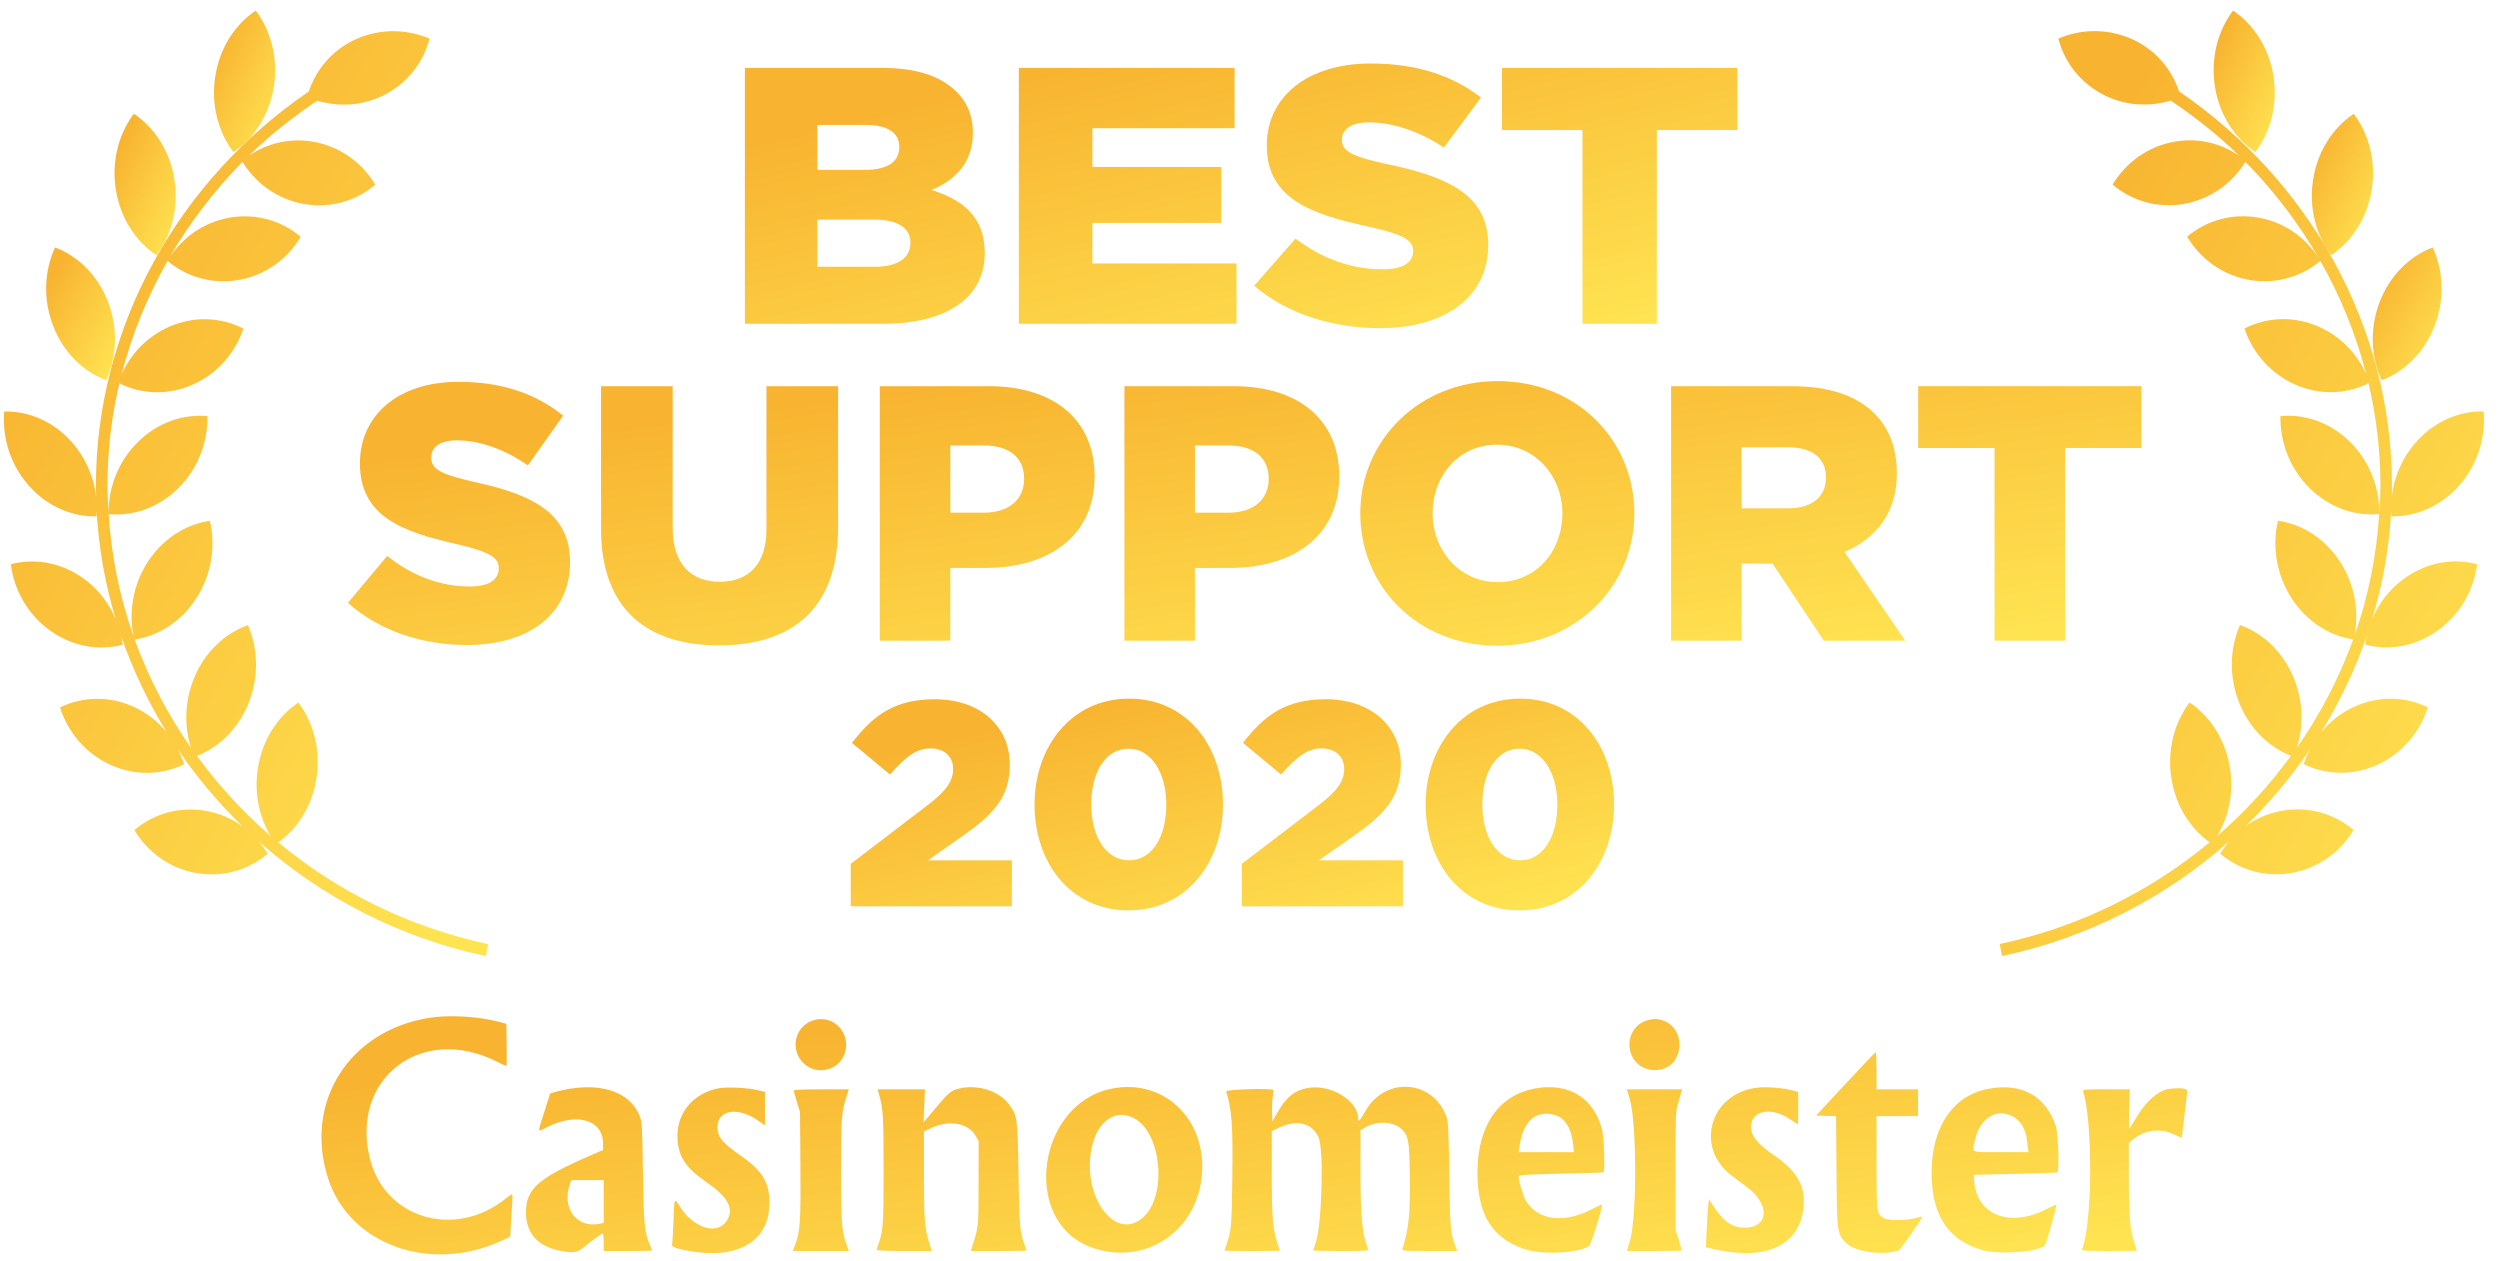
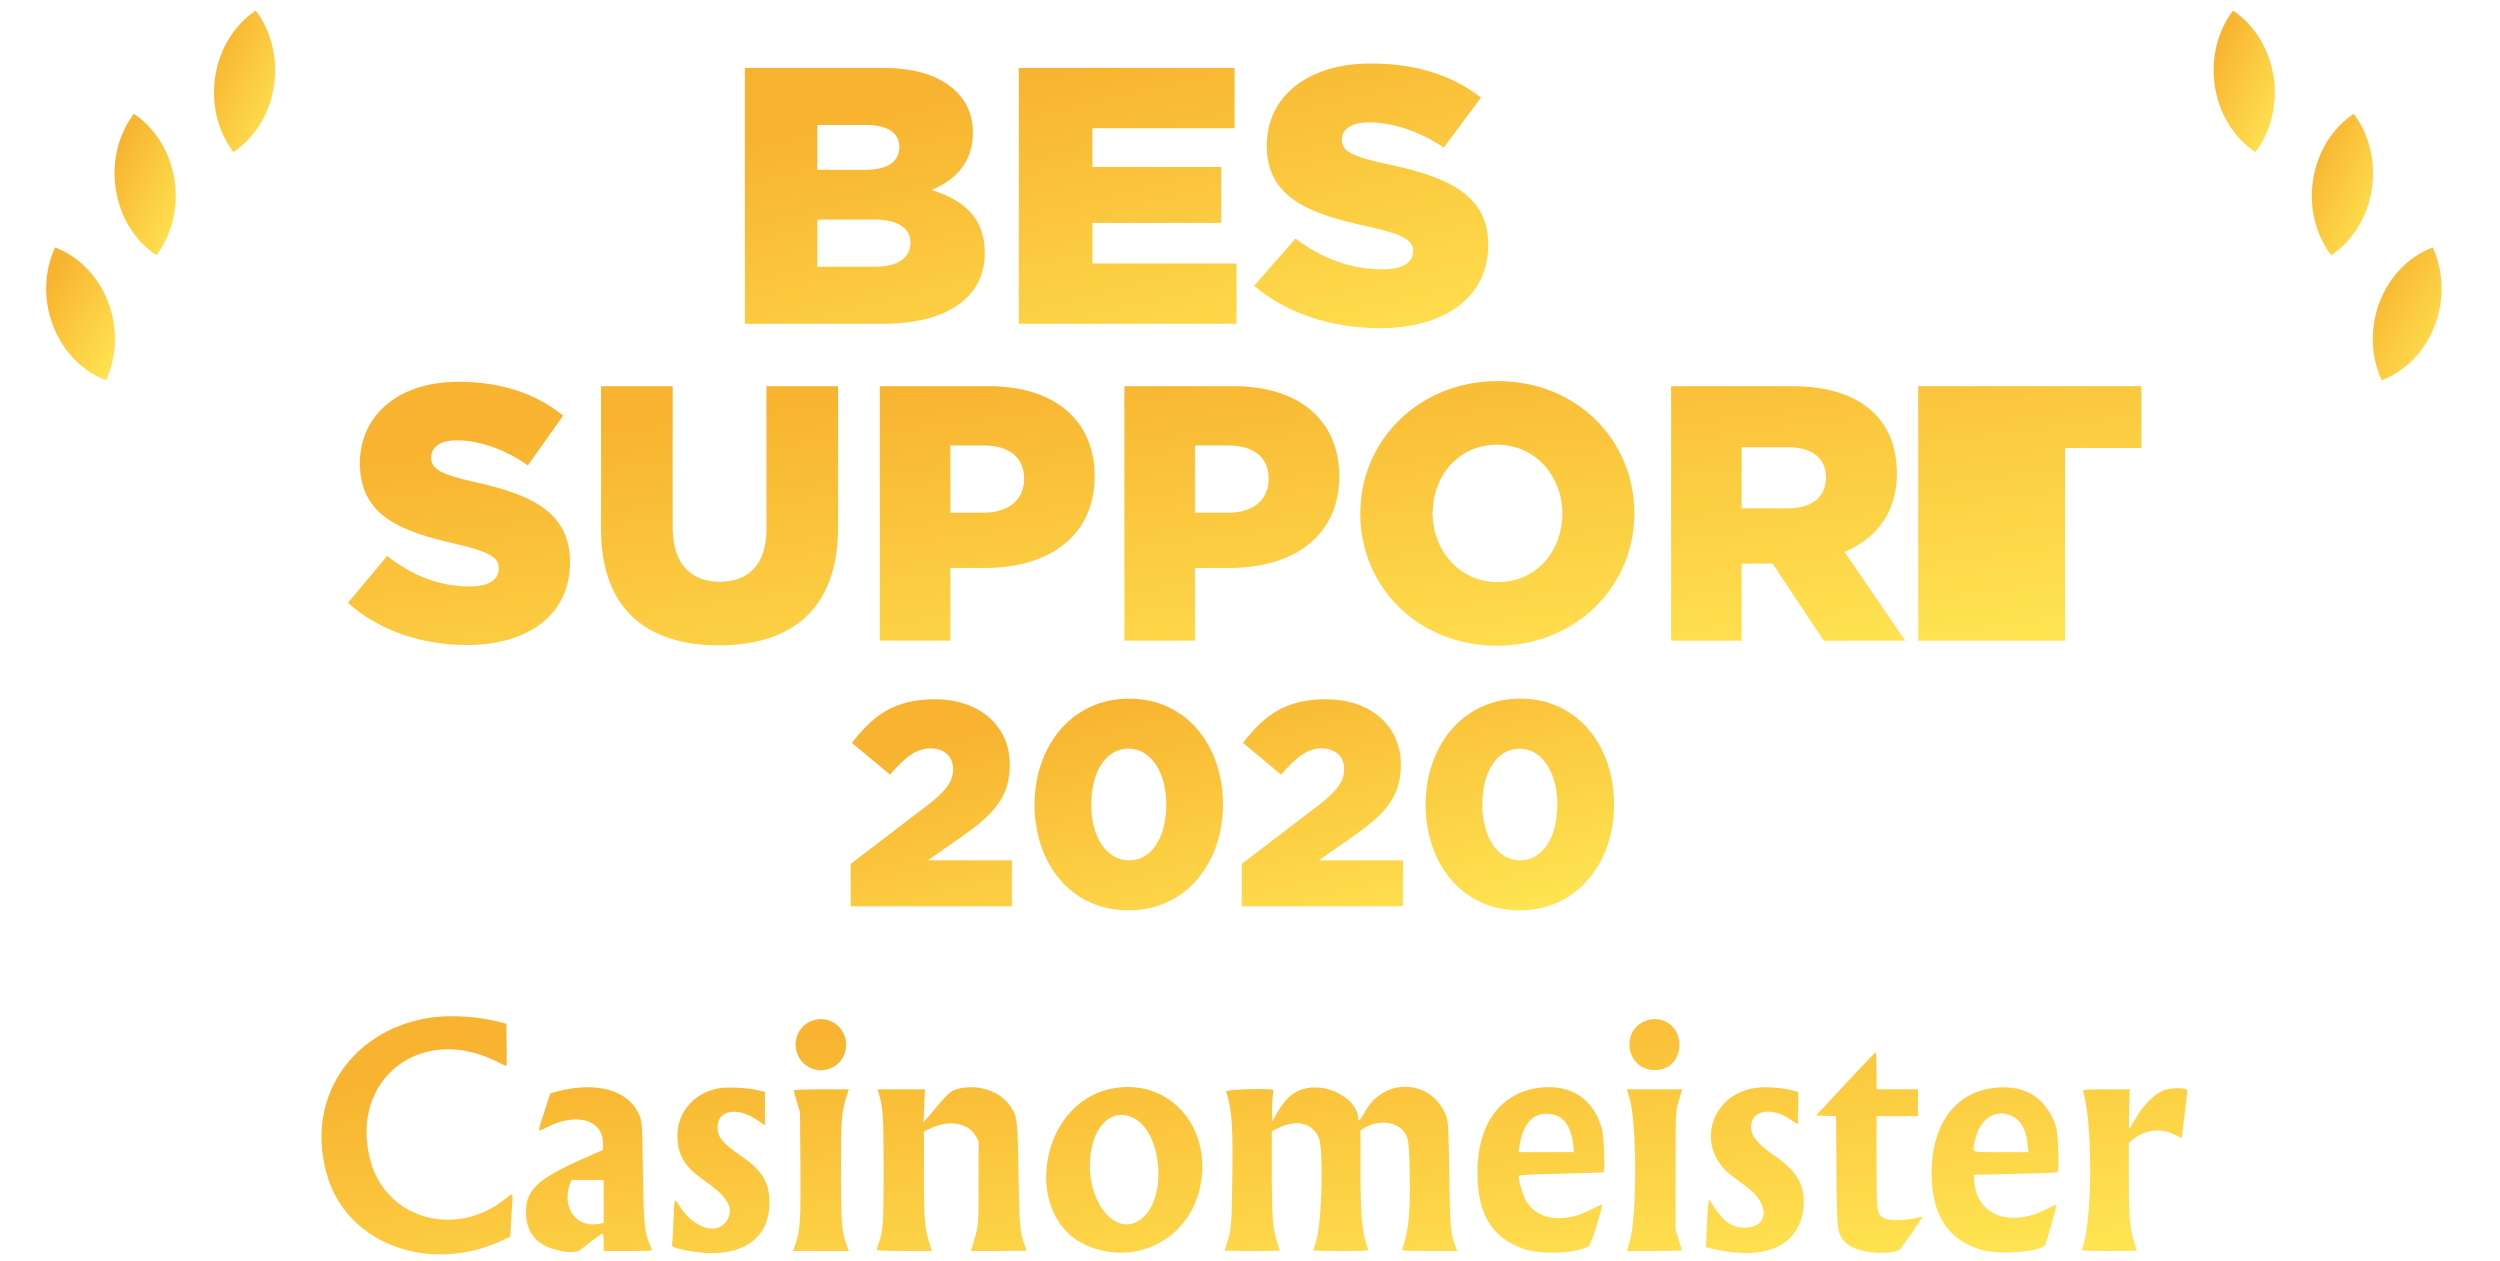
<svg xmlns="http://www.w3.org/2000/svg" width="109" height="55" viewBox="0 0 109 55" fill="none">
  <path d="M11.94 3.774C12.135 2.536 11.814 1.341 11.15 0.461C10.253 1.064 9.582 2.081 9.387 3.32C9.192 4.558 9.513 5.753 10.177 6.632C11.074 6.03 11.745 5.012 11.94 3.774Z" fill="url(#paint0_linear_1176_1124)" />
  <path d="M6.82 11.13C7.482 10.249 7.802 9.054 7.604 7.816C7.406 6.578 6.733 5.561 5.835 4.961C5.173 5.843 4.854 7.038 5.052 8.276C5.249 9.513 5.922 10.53 6.82 11.13Z" fill="url(#paint1_linear_1176_1124)" />
  <path d="M4.626 16.58C5.091 15.567 5.158 14.327 4.712 13.165C4.264 12.002 3.398 11.165 2.399 10.788C1.934 11.801 1.867 13.041 2.315 14.203C2.761 15.366 3.627 16.203 4.626 16.58Z" fill="url(#paint2_linear_1176_1124)" />
-   <path d="M21.282 41.161C17.822 40.427 14.708 38.866 12.133 36.729C12.979 36.12 13.61 35.135 13.797 33.944C13.992 32.705 13.671 31.511 13.007 30.632C12.11 31.234 11.439 32.253 11.244 33.49C11.073 34.57 11.297 35.618 11.798 36.451C10.593 35.408 9.517 34.233 8.585 32.958C9.546 32.581 10.382 31.783 10.832 30.672C11.299 29.519 11.255 28.277 10.808 27.256C9.802 27.613 8.921 28.433 8.454 29.586C8.045 30.594 8.028 31.671 8.329 32.609C7.308 31.149 6.48 29.559 5.871 27.882C6.914 27.724 7.912 27.098 8.57 26.068C9.233 25.028 9.408 23.799 9.151 22.707C8.099 22.858 7.09 23.486 6.426 24.526C5.797 25.514 5.611 26.671 5.816 27.721C5.217 26.031 4.856 24.247 4.738 22.415C5.795 22.516 6.909 22.141 7.773 21.284C8.638 20.428 9.066 19.271 9.044 18.145C7.987 18.044 6.871 18.419 6.007 19.276C5.15 20.124 4.723 21.267 4.737 22.383C4.712 21.983 4.685 21.584 4.685 21.18C4.685 19.655 4.865 18.159 5.204 16.713C6.149 17.186 7.297 17.249 8.374 16.782C9.469 16.308 10.257 15.389 10.613 14.328C9.659 13.835 8.49 13.764 7.395 14.238C6.433 14.655 5.707 15.416 5.304 16.317C5.75 14.58 6.427 12.921 7.306 11.376C8.135 12.076 9.259 12.412 10.422 12.203C11.588 11.993 12.546 11.278 13.111 10.325C12.281 9.623 11.155 9.284 9.989 9.493C8.852 9.698 7.916 10.385 7.346 11.303C8.232 9.76 9.317 8.333 10.573 7.058C11.144 7.99 12.09 8.687 13.24 8.892C14.406 9.099 15.532 8.758 16.361 8.053C15.794 7.101 14.834 6.389 13.668 6.181C12.632 5.997 11.629 6.248 10.837 6.8C11.748 5.908 12.758 5.11 13.827 4.39C14.736 4.658 15.739 4.625 16.659 4.186C17.734 3.672 18.456 2.739 18.726 1.686C17.709 1.248 16.51 1.233 15.435 1.747C14.451 2.217 13.781 3.045 13.464 3.988C7.817 7.838 4.181 14.207 4.181 21.18C4.181 21.34 4.187 21.498 4.191 21.657C4.093 20.81 3.744 19.976 3.141 19.29C2.334 18.372 1.245 17.917 0.184 17.941C0.089 19.063 0.442 20.247 1.249 21.165C2.055 22.082 3.145 22.538 4.206 22.514C4.212 22.435 4.212 22.356 4.213 22.276C4.302 23.898 4.588 25.48 5.046 26.999C4.755 26.307 4.281 25.681 3.635 25.217C2.656 24.513 1.499 24.327 0.47 24.601C0.612 25.717 1.205 26.789 2.184 27.493C3.162 28.196 4.32 28.383 5.349 28.109C5.333 27.982 5.309 27.856 5.281 27.729C5.789 29.208 6.461 30.619 7.281 31.943C6.899 31.476 6.414 31.085 5.834 30.82C4.749 30.323 3.579 30.372 2.616 30.845C2.954 31.914 3.726 32.848 4.811 33.345C5.898 33.841 7.067 33.794 8.029 33.32C7.962 33.104 7.871 32.896 7.769 32.695C8.585 33.894 9.524 35.01 10.571 36.027C10.11 35.696 9.571 35.458 8.978 35.353C7.811 35.146 6.686 35.487 5.858 36.192C6.425 37.144 7.384 37.856 8.551 38.064C9.717 38.27 10.842 37.928 11.67 37.224C11.556 37.032 11.421 36.853 11.276 36.682C14.012 39.111 17.396 40.882 21.183 41.686L21.282 41.161Z" fill="url(#paint3_linear_1176_1124)" />
  <path d="M98.334 6.632C98.997 5.753 99.319 4.558 99.124 3.32C98.928 2.081 98.258 1.064 97.36 0.461C96.697 1.341 96.375 2.536 96.57 3.774C96.765 5.012 97.437 6.03 98.334 6.632Z" fill="url(#paint4_linear_1176_1124)" />
  <path d="M103.407 8.276C103.604 7.038 103.285 5.843 102.623 4.961C101.725 5.561 101.052 6.578 100.854 7.816C100.656 9.054 100.976 10.249 101.637 11.13C102.536 10.53 103.209 9.513 103.407 8.276Z" fill="url(#paint5_linear_1176_1124)" />
  <path d="M103.838 16.58C104.839 16.203 105.704 15.366 106.151 14.203C106.598 13.041 106.531 11.801 106.067 10.788C105.066 11.165 104.201 12.002 103.754 13.165C103.307 14.327 103.374 15.567 103.838 16.58Z" fill="url(#paint6_linear_1176_1124)" />
-   <path d="M104.835 25.214C104.189 25.678 103.716 26.304 103.425 26.995C103.883 25.477 104.169 23.894 104.257 22.273C104.26 22.352 104.259 22.432 104.266 22.511C105.326 22.534 106.416 22.079 107.223 21.161C108.03 20.244 108.382 19.06 108.287 17.937C107.226 17.913 106.137 18.369 105.33 19.286C104.727 19.972 104.378 20.806 104.28 21.654C104.283 21.494 104.29 21.336 104.29 21.176C104.29 14.203 100.653 7.835 95.006 3.985C94.69 3.041 94.019 2.213 93.035 1.744C91.96 1.23 90.761 1.245 89.744 1.682C90.014 2.735 90.737 3.669 91.812 4.182C92.731 4.622 93.734 4.654 94.644 4.386C95.713 5.107 96.723 5.904 97.633 6.797C96.842 6.244 95.839 5.994 94.802 6.178C93.637 6.385 92.678 7.097 92.111 8.049C92.939 8.754 94.064 9.096 95.23 8.889C96.38 8.684 97.328 7.987 97.897 7.055C99.153 8.33 100.239 9.757 101.125 11.3C100.555 10.381 99.618 9.695 98.482 9.49C97.316 9.281 96.189 9.62 95.36 10.321C95.926 11.275 96.883 11.99 98.049 12.2C99.212 12.409 100.336 12.072 101.165 11.373C102.044 12.918 102.721 14.577 103.166 16.314C102.763 15.413 102.038 14.651 101.075 14.235C99.981 13.76 98.812 13.831 97.858 14.324C98.215 15.385 99.002 16.305 100.097 16.779C101.174 17.245 102.321 17.182 103.267 16.71C103.606 18.155 103.787 19.652 103.787 21.176C103.787 21.581 103.759 21.98 103.734 22.38C103.748 21.263 103.321 20.121 102.465 19.272C101.601 18.415 100.484 18.041 99.427 18.142C99.405 19.268 99.833 20.425 100.698 21.281C101.561 22.138 102.676 22.512 103.732 22.411C103.615 24.244 103.254 26.028 102.655 27.718C102.86 26.668 102.675 25.511 102.045 24.523C101.382 23.483 100.373 22.854 99.32 22.703C99.062 23.796 99.238 25.025 99.901 26.064C100.559 27.095 101.557 27.721 102.6 27.879C101.991 29.556 101.163 31.145 100.141 32.605C100.443 31.667 100.426 30.591 100.017 29.582C99.55 28.429 98.669 27.61 97.663 27.252C97.215 28.273 97.171 29.516 97.639 30.669C98.09 31.78 98.926 32.578 99.886 32.954C98.954 34.23 97.878 35.405 96.673 36.447C97.173 35.614 97.397 34.566 97.227 33.487C97.031 32.249 96.361 31.23 95.464 30.628C94.8 31.507 94.478 32.702 94.673 33.941C94.861 35.132 95.491 36.116 96.338 36.725C93.763 38.862 90.648 40.423 87.189 41.157L87.287 41.683C91.074 40.879 94.459 39.107 97.194 36.679C97.049 36.849 96.915 37.029 96.8 37.221C97.629 37.925 98.754 38.267 99.921 38.06C101.086 37.853 102.045 37.141 102.613 36.188C101.785 35.484 100.659 35.142 99.493 35.35C98.9 35.454 98.361 35.692 97.9 36.024C98.947 35.007 99.886 33.89 100.702 32.691C100.599 32.893 100.509 33.1 100.441 33.316C101.405 33.79 102.574 33.838 103.659 33.342C104.746 32.844 105.517 31.911 105.854 30.842C104.892 30.368 103.722 30.32 102.636 30.817C102.058 31.082 101.572 31.472 101.189 31.94C102.009 30.616 102.683 29.204 103.19 27.726C103.162 27.852 103.138 27.978 103.122 28.106C104.151 28.38 105.308 28.193 106.287 27.489C107.267 26.785 107.859 25.714 108.002 24.598C106.971 24.323 105.815 24.51 104.835 25.214Z" fill="url(#paint7_linear_1176_1124)" />
  <path d="M32.477 14.117H38.508C41.299 14.117 42.936 12.953 42.936 11.041C42.936 9.495 42.034 8.73 40.614 8.284C41.65 7.853 42.418 7.088 42.418 5.797C42.418 5 42.134 4.411 41.666 3.965C40.981 3.311 39.945 2.961 38.475 2.961H32.477V14.117ZM35.635 11.63V9.574H38.108C39.194 9.574 39.695 9.973 39.695 10.579C39.695 11.264 39.127 11.63 38.141 11.63H35.635ZM35.635 7.407V5.447H37.74C38.709 5.447 39.21 5.797 39.21 6.403C39.21 7.088 38.659 7.407 37.673 7.407H35.635Z" fill="url(#paint8_linear_1176_1124)" />
  <path d="M44.421 14.117H53.911V11.487H47.629V9.718H53.243V7.279H47.629V5.59H53.828V2.961H44.421V14.117Z" fill="url(#paint9_linear_1176_1124)" />
  <path d="M60.16 14.308C63 14.308 64.888 12.953 64.888 10.674C64.888 8.554 63.218 7.726 60.528 7.168C58.907 6.817 58.506 6.594 58.506 6.084C58.506 5.654 58.89 5.335 59.675 5.335C60.711 5.335 61.881 5.718 62.95 6.435L64.571 4.251C63.301 3.279 61.747 2.769 59.759 2.769C56.952 2.769 55.231 4.267 55.231 6.339C55.231 8.666 57.153 9.335 59.642 9.877C61.229 10.228 61.614 10.483 61.614 10.945C61.614 11.455 61.146 11.742 60.277 11.742C58.924 11.742 57.637 11.28 56.484 10.403L54.68 12.459C56.117 13.686 58.088 14.308 60.16 14.308Z" fill="url(#paint10_linear_1176_1124)" />
-   <path d="M68.996 14.117H72.237V5.67H75.746V2.961H65.487V5.67H68.996V14.117Z" fill="url(#paint11_linear_1176_1124)" />
  <path d="M20.368 28.122C23.062 28.122 24.853 26.775 24.853 24.509C24.853 22.401 23.268 21.576 20.716 21.022C19.179 20.673 18.799 20.451 18.799 19.944C18.799 19.516 19.163 19.199 19.908 19.199C20.891 19.199 22 19.579 23.015 20.293L24.552 18.121C23.347 17.154 21.873 16.647 19.987 16.647C17.325 16.647 15.692 18.137 15.692 20.198C15.692 22.512 17.515 23.177 19.876 23.716C21.382 24.065 21.747 24.318 21.747 24.778C21.747 25.285 21.303 25.57 20.479 25.57C19.195 25.57 17.974 25.111 16.881 24.239L15.169 26.284C16.532 27.504 18.402 28.122 20.368 28.122Z" fill="url(#paint12_linear_1176_1124)" />
  <path d="M31.341 28.138C34.495 28.138 36.54 26.569 36.54 22.987V16.837H33.417V23.082C33.417 24.635 32.609 25.364 31.373 25.364C30.136 25.364 29.328 24.604 29.328 23.003V16.837H26.206V23.066C26.206 26.537 28.187 28.138 31.341 28.138Z" fill="url(#paint13_linear_1176_1124)" />
  <path d="M38.359 27.932H41.434V24.762H42.956C45.714 24.762 47.726 23.383 47.726 20.768C47.726 18.28 45.92 16.837 43.114 16.837H38.359V27.932ZM41.434 22.353V19.421H42.877C43.986 19.421 44.652 19.928 44.652 20.879C44.652 21.782 43.986 22.353 42.892 22.353H41.434Z" fill="url(#paint14_linear_1176_1124)" />
  <path d="M49.024 27.932H52.099V24.762H53.62C56.378 24.762 58.391 23.383 58.391 20.768C58.391 18.28 56.584 16.837 53.779 16.837H49.024V27.932ZM52.099 22.353V19.421H53.541C54.65 19.421 55.316 19.928 55.316 20.879C55.316 21.782 54.65 22.353 53.557 22.353H52.099Z" fill="url(#paint15_linear_1176_1124)" />
  <path d="M65.267 28.154C68.691 28.154 71.258 25.57 71.258 22.385C71.258 19.167 68.722 16.616 65.299 16.616C61.875 16.616 59.308 19.199 59.308 22.385C59.308 25.602 61.844 28.154 65.267 28.154ZM65.299 25.38C63.619 25.38 62.462 23.985 62.462 22.385C62.462 20.752 63.587 19.389 65.267 19.389C66.963 19.389 68.12 20.784 68.12 22.385C68.12 24.017 66.995 25.38 65.299 25.38Z" fill="url(#paint16_linear_1176_1124)" />
  <path d="M72.86 27.932H75.935V24.572H77.282L79.517 27.932H83.067L80.42 24.065C81.799 23.478 82.703 22.353 82.703 20.657C82.703 19.532 82.37 18.676 81.72 18.026C80.975 17.281 79.802 16.837 78.106 16.837H72.86V27.932ZM75.935 22.163V19.5H77.948C78.978 19.5 79.612 19.944 79.612 20.816C79.612 21.656 79.01 22.163 77.963 22.163H75.935Z" fill="url(#paint17_linear_1176_1124)" />
-   <path d="M86.962 27.932H90.037V19.532H93.365V16.837H83.634V19.532H86.962V27.932Z" fill="url(#paint18_linear_1176_1124)" />
+   <path d="M86.962 27.932H90.037V19.532H93.365V16.837H83.634V19.532V27.932Z" fill="url(#paint18_linear_1176_1124)" />
  <path d="M37.092 39.515H44.117V37.511H40.452L41.974 36.446C43.305 35.508 44.028 34.76 44.028 33.34C44.028 31.641 42.696 30.487 40.757 30.487C39.032 30.487 38.094 31.159 37.143 32.389L38.804 33.771C39.501 32.972 39.97 32.63 40.566 32.63C41.162 32.63 41.555 32.972 41.555 33.53C41.555 34.062 41.251 34.493 40.414 35.127L37.092 37.663V39.515Z" fill="url(#paint19_linear_1176_1124)" />
  <path d="M49.201 39.692C51.737 39.692 53.322 37.587 53.322 35.077C53.322 32.541 51.75 30.461 49.227 30.461C46.703 30.461 45.106 32.566 45.106 35.077C45.106 37.613 46.666 39.692 49.201 39.692ZM49.227 37.511C48.238 37.511 47.578 36.497 47.578 35.077C47.578 33.631 48.225 32.642 49.201 32.642C50.178 32.642 50.85 33.669 50.85 35.077C50.85 36.51 50.216 37.511 49.227 37.511Z" fill="url(#paint20_linear_1176_1124)" />
  <path d="M54.143 39.515H61.167V37.511H57.503L59.024 36.446C60.356 35.508 61.078 34.76 61.078 33.34C61.078 31.641 59.747 30.487 57.807 30.487C56.083 30.487 55.144 31.159 54.193 32.389L55.854 33.771C56.552 32.972 57.021 32.63 57.617 32.63C58.213 32.63 58.606 32.972 58.606 33.53C58.606 34.062 58.302 34.493 57.465 35.127L54.143 37.663V39.515Z" fill="url(#paint21_linear_1176_1124)" />
  <path d="M66.252 39.692C68.788 39.692 70.373 37.587 70.373 35.077C70.373 32.541 68.801 30.461 66.277 30.461C63.754 30.461 62.157 32.566 62.157 35.077C62.157 37.613 63.716 39.692 66.252 39.692ZM66.277 37.511C65.288 37.511 64.629 36.497 64.629 35.077C64.629 33.631 65.276 32.642 66.252 32.642C67.228 32.642 67.9 33.669 67.9 35.077C67.9 36.51 67.266 37.511 66.277 37.511Z" fill="url(#paint22_linear_1176_1124)" />
  <path fill-rule="evenodd" clip-rule="evenodd" d="M18.712 44.377C15.206 44.941 13.241 48.06 14.303 51.374C15.23 54.264 18.747 55.533 21.859 54.101L22.244 53.924L22.274 53.435C22.29 53.166 22.316 52.746 22.33 52.502C22.361 51.987 22.375 51.998 22.04 52.266C19.825 54.033 16.768 53.127 16.126 50.512C15.266 47.01 18.381 44.632 21.662 46.286C21.875 46.393 22.062 46.481 22.077 46.481C22.092 46.481 22.098 46.066 22.091 45.559L22.077 44.637L21.726 44.545C20.831 44.31 19.568 44.24 18.712 44.377ZM35.507 44.473C34.551 44.73 34.389 46.008 35.247 46.516C35.777 46.831 36.491 46.624 36.765 46.076C37.205 45.198 36.439 44.223 35.507 44.473ZM71.87 44.472C70.617 44.813 70.851 46.648 72.149 46.657C73.502 46.665 73.617 44.635 72.275 44.436C72.178 44.422 71.996 44.438 71.87 44.472ZM80.461 47.259L79.181 48.636L79.617 48.651L80.053 48.665L80.07 51.059C80.09 53.803 80.092 53.819 80.533 54.23C80.927 54.597 82.173 54.752 82.794 54.511C82.867 54.483 83.844 53.073 83.812 53.041C83.806 53.035 83.677 53.064 83.525 53.106C83.119 53.219 82.336 53.222 82.138 53.113C81.823 52.939 81.817 52.892 81.817 50.669V48.662H82.721H83.625V48.078V47.495H82.721H81.817V46.684C81.817 46.238 81.8 45.875 81.78 45.878C81.759 45.88 81.166 46.502 80.461 47.259ZM24.839 47.471C24.618 47.508 24.336 47.569 24.213 47.607L23.988 47.677L23.729 48.486C23.424 49.438 23.411 49.367 23.848 49.146C25.138 48.492 26.276 48.814 26.291 49.836L26.296 50.138L25.785 50.359C23.454 51.37 22.928 51.832 22.933 52.87C22.937 53.752 23.428 54.322 24.355 54.52C24.927 54.643 25.166 54.62 25.395 54.424C25.686 54.175 26.225 53.782 26.276 53.782C26.301 53.782 26.321 53.953 26.321 54.162V54.543H27.376C27.956 54.543 28.43 54.533 28.43 54.522C28.43 54.51 28.386 54.396 28.332 54.269C28.098 53.718 28.065 53.368 28.031 51.095C28 49.015 27.995 48.93 27.886 48.651C27.5 47.671 26.34 47.222 24.839 47.471ZM31.343 47.448C30.272 47.641 29.534 48.482 29.536 49.509C29.537 50.367 29.852 50.883 30.752 51.506C31.743 52.191 32.015 52.682 31.697 53.209C31.294 53.877 30.237 53.562 29.635 52.595C29.396 52.21 29.401 52.196 29.363 53.237C29.344 53.746 29.316 54.202 29.303 54.251C29.272 54.36 29.409 54.418 29.935 54.521C32.215 54.965 33.624 54.093 33.544 52.289C33.508 51.492 33.185 51.002 32.285 50.38C31.484 49.826 31.285 49.578 31.285 49.135C31.285 48.392 32.161 48.244 33.024 48.84L33.352 49.066V48.336V47.605L33.001 47.524C32.559 47.423 31.704 47.384 31.343 47.448ZM41.89 47.446C41.477 47.533 41.384 47.606 40.822 48.276L40.266 48.939L40.297 48.217L40.328 47.495H39.295H38.262L38.296 47.61C38.507 48.326 38.524 48.58 38.524 50.978C38.525 53.402 38.508 53.646 38.302 54.232C38.259 54.354 38.224 54.474 38.224 54.498C38.224 54.523 38.764 54.543 39.424 54.543H40.624L40.505 54.155C40.313 53.529 40.283 53.116 40.283 51.173V49.332L40.572 49.194C41.378 48.809 42.216 48.954 42.547 49.537L42.669 49.752L42.665 51.577C42.662 53.544 42.673 53.432 42.365 54.429L42.33 54.543H43.541C44.208 54.543 44.753 54.534 44.753 54.524C44.753 54.513 44.717 54.405 44.673 54.283C44.462 53.688 44.442 53.462 44.406 51.171C44.366 48.698 44.362 48.668 43.998 48.16C43.587 47.587 42.678 47.28 41.89 47.446ZM48.444 47.47C45.221 48.14 44.533 53.2 47.507 54.356C49.722 55.217 52.018 53.87 52.372 51.501C52.754 48.95 50.828 46.974 48.444 47.47ZM56.964 47.446C56.42 47.561 56.076 47.846 55.709 48.484L55.475 48.89L55.461 48.505C55.453 48.293 55.466 47.991 55.491 47.834C55.515 47.676 55.524 47.536 55.51 47.522C55.426 47.437 53.435 47.498 53.461 47.584C53.714 48.418 53.756 49.023 53.728 51.376C53.703 53.461 53.684 53.673 53.469 54.283C53.426 54.405 53.391 54.513 53.391 54.524C53.391 54.534 53.933 54.543 54.596 54.543C55.259 54.543 55.802 54.535 55.802 54.525C55.802 54.516 55.756 54.373 55.7 54.208C55.491 53.596 55.451 53.105 55.45 51.156L55.45 49.315L55.777 49.161C56.55 48.796 57.211 48.964 57.494 49.599C57.719 50.105 57.637 53.325 57.378 54.126C57.312 54.329 57.258 54.506 57.258 54.519C57.258 54.532 57.803 54.543 58.469 54.543C59.601 54.543 59.678 54.537 59.646 54.454C59.384 53.768 59.317 53.078 59.317 51.037V49.278L59.48 49.179C60.04 48.838 60.795 48.883 61.161 49.279C61.407 49.544 61.442 49.762 61.465 51.146C61.495 52.88 61.428 53.568 61.142 54.454C61.116 54.537 61.194 54.543 62.324 54.543H63.533L63.48 54.403C63.238 53.766 63.223 53.601 63.188 51.222C63.158 49.205 63.144 48.911 63.064 48.691C62.479 47.075 60.407 46.92 59.541 48.428C59.292 48.862 59.217 48.943 59.217 48.776C59.216 47.969 57.968 47.232 56.964 47.446ZM66.977 47.448C65.357 47.722 64.416 49.071 64.416 51.12C64.416 52.948 65.047 53.98 66.455 54.458C67.229 54.721 68.799 54.646 69.28 54.323C69.374 54.26 69.897 52.582 69.84 52.524C69.828 52.512 69.62 52.606 69.377 52.732C68.173 53.359 67.023 53.201 66.523 52.34C66.394 52.117 66.18 51.367 66.218 51.268C66.233 51.228 66.786 51.199 68.064 51.173C69.068 51.153 69.901 51.125 69.915 51.111C69.985 51.041 69.93 49.532 69.845 49.223C69.475 47.868 68.408 47.207 66.977 47.448ZM76.569 47.429C74.536 47.702 73.887 50.052 75.509 51.266C75.678 51.392 75.983 51.621 76.189 51.775C77.189 52.522 77.112 53.53 76.056 53.528C75.52 53.527 75.131 53.254 74.697 52.575L74.513 52.286L74.481 52.515C74.463 52.64 74.433 53.111 74.414 53.562L74.379 54.381L74.745 54.465C76.929 54.967 78.374 54.343 78.612 52.796C78.766 51.797 78.403 51.092 77.373 50.39C76.644 49.894 76.343 49.526 76.343 49.133C76.344 48.417 77.22 48.241 78.034 48.792C78.216 48.916 78.374 49.016 78.384 49.016C78.394 49.016 78.402 48.7 78.402 48.313V47.61L78.189 47.552C77.71 47.422 77.016 47.37 76.569 47.429ZM86.703 47.469C85.158 47.752 84.216 49.136 84.216 51.12C84.216 52.973 84.933 54.074 86.414 54.5C87.167 54.716 88.865 54.591 89.161 54.298C89.209 54.25 89.695 52.515 89.66 52.515C89.645 52.515 89.428 52.617 89.178 52.741C87.57 53.542 86.139 52.944 86.071 51.442L86.061 51.222L87.844 51.181C88.825 51.159 89.658 51.13 89.695 51.117C89.793 51.084 89.746 49.444 89.637 49.113C89.204 47.788 88.159 47.203 86.703 47.469ZM94.339 47.536C93.901 47.716 93.473 48.153 93.084 48.819C92.969 49.016 92.858 49.192 92.839 49.211C92.819 49.229 92.815 48.851 92.83 48.37L92.858 47.495H91.829C90.873 47.495 90.802 47.502 90.827 47.584C91.254 48.993 91.225 53.336 90.781 54.454C90.749 54.537 90.824 54.543 91.957 54.543C92.623 54.543 93.168 54.535 93.168 54.525C93.168 54.516 93.121 54.373 93.065 54.208C92.869 53.638 92.817 53.045 92.816 51.391L92.816 49.837L92.979 49.697C93.492 49.26 94.181 49.167 94.784 49.456L95.119 49.616L95.146 49.43C95.161 49.328 95.208 48.937 95.251 48.56C95.293 48.184 95.339 47.793 95.353 47.691C95.374 47.533 95.361 47.503 95.264 47.477C95.049 47.418 94.548 47.451 94.339 47.536ZM34.608 47.545C34.608 47.573 34.669 47.795 34.744 48.04L34.88 48.484L34.898 50.8C34.917 53.266 34.888 53.69 34.663 54.288L34.567 54.543H35.788H37.01L36.912 54.276C36.698 53.689 36.667 53.277 36.667 51.025C36.668 48.803 36.688 48.511 36.889 47.873L37.008 47.495H35.808C35.053 47.495 34.608 47.514 34.608 47.545ZM71.048 47.883C71.374 48.951 71.377 53.119 71.052 54.152L70.93 54.543H72.13C72.79 54.543 73.329 54.532 73.329 54.518C73.329 54.505 73.267 54.294 73.192 54.049L73.054 53.605V51.044C73.053 48.551 73.056 48.474 73.164 48.104C73.226 47.895 73.29 47.672 73.308 47.61L73.341 47.495H72.136H70.93L71.048 47.883ZM67.821 48.622C68.236 48.747 68.52 49.219 68.589 49.901L68.622 50.233H67.418H66.214L66.262 49.916C66.422 48.849 66.996 48.372 67.821 48.622ZM87.719 48.656C88.075 48.822 88.319 49.214 88.374 49.709C88.389 49.844 88.411 50.017 88.423 50.094L88.444 50.233H87.24C85.866 50.233 85.989 50.289 86.108 49.719C86.306 48.777 86.998 48.32 87.719 48.656ZM49.495 48.783C50.652 49.468 50.877 52.112 49.859 53.059C48.602 54.228 47.07 52.035 47.638 49.878C47.922 48.796 48.72 48.325 49.495 48.783ZM26.321 52.384V53.318L26.171 53.351C25.135 53.581 24.456 52.661 24.863 51.579L24.912 51.45H25.616H26.321V52.384Z" fill="url(#paint23_linear_1176_1124)" />
  <defs>
    <linearGradient id="paint0_linear_1176_1124" x1="9.864" y1="1.272" x2="13.476" y2="3.022" gradientUnits="userSpaceOnUse">
      <stop stop-color="#F8B430" />
      <stop offset="1" stop-color="#FFE452" />
    </linearGradient>
    <linearGradient id="paint1_linear_1176_1124" x1="5.527" y1="5.772" x2="9.141" y2="7.524" gradientUnits="userSpaceOnUse">
      <stop stop-color="#F8B430" />
      <stop offset="1" stop-color="#FFE452" />
    </linearGradient>
    <linearGradient id="paint2_linear_1176_1124" x1="2.613" y1="11.549" x2="6.365" y2="13.729" gradientUnits="userSpaceOnUse">
      <stop stop-color="#F8B430" />
      <stop offset="1" stop-color="#FFE452" />
    </linearGradient>
    <linearGradient id="paint3_linear_1176_1124" x1="4.392" y1="6.66" x2="30.656" y2="22.072" gradientUnits="userSpaceOnUse">
      <stop stop-color="#F8B430" />
      <stop offset="1" stop-color="#FFE452" />
    </linearGradient>
    <linearGradient id="paint4_linear_1176_1124" x1="97.047" y1="1.272" x2="100.659" y2="3.022" gradientUnits="userSpaceOnUse">
      <stop stop-color="#F8B430" />
      <stop offset="1" stop-color="#FFE452" />
    </linearGradient>
    <linearGradient id="paint5_linear_1176_1124" x1="101.33" y1="5.772" x2="104.943" y2="7.524" gradientUnits="userSpaceOnUse">
      <stop stop-color="#F8B430" />
      <stop offset="1" stop-color="#FFE452" />
    </linearGradient>
    <linearGradient id="paint6_linear_1176_1124" x1="104.052" y1="11.549" x2="107.805" y2="13.728" gradientUnits="userSpaceOnUse">
      <stop stop-color="#F8B430" />
      <stop offset="1" stop-color="#FFE452" />
    </linearGradient>
    <linearGradient id="paint7_linear_1176_1124" x1="91.412" y1="6.657" x2="117.676" y2="22.069" gradientUnits="userSpaceOnUse">
      <stop stop-color="#F8B430" />
      <stop offset="1" stop-color="#FFE452" />
    </linearGradient>
    <linearGradient id="paint8_linear_1176_1124" x1="41.13" y1="4.286" x2="45.007" y2="20.579" gradientUnits="userSpaceOnUse">
      <stop stop-color="#F8B430" />
      <stop offset="1" stop-color="#FFE452" />
    </linearGradient>
    <linearGradient id="paint9_linear_1176_1124" x1="41.13" y1="4.286" x2="45.007" y2="20.579" gradientUnits="userSpaceOnUse">
      <stop stop-color="#F8B430" />
      <stop offset="1" stop-color="#FFE452" />
    </linearGradient>
    <linearGradient id="paint10_linear_1176_1124" x1="41.13" y1="4.286" x2="45.007" y2="20.579" gradientUnits="userSpaceOnUse">
      <stop stop-color="#F8B430" />
      <stop offset="1" stop-color="#FFE452" />
    </linearGradient>
    <linearGradient id="paint11_linear_1176_1124" x1="41.13" y1="4.286" x2="45.007" y2="20.579" gradientUnits="userSpaceOnUse">
      <stop stop-color="#F8B430" />
      <stop offset="1" stop-color="#FFE452" />
    </linearGradient>
    <linearGradient id="paint12_linear_1176_1124" x1="30.808" y1="18.132" x2="33.036" y2="35.055" gradientUnits="userSpaceOnUse">
      <stop stop-color="#F8B430" />
      <stop offset="1" stop-color="#FFE452" />
    </linearGradient>
    <linearGradient id="paint13_linear_1176_1124" x1="30.808" y1="18.132" x2="33.036" y2="35.055" gradientUnits="userSpaceOnUse">
      <stop stop-color="#F8B430" />
      <stop offset="1" stop-color="#FFE452" />
    </linearGradient>
    <linearGradient id="paint14_linear_1176_1124" x1="30.808" y1="18.132" x2="33.036" y2="35.055" gradientUnits="userSpaceOnUse">
      <stop stop-color="#F8B430" />
      <stop offset="1" stop-color="#FFE452" />
    </linearGradient>
    <linearGradient id="paint15_linear_1176_1124" x1="30.808" y1="18.132" x2="33.036" y2="35.055" gradientUnits="userSpaceOnUse">
      <stop stop-color="#F8B430" />
      <stop offset="1" stop-color="#FFE452" />
    </linearGradient>
    <linearGradient id="paint16_linear_1176_1124" x1="30.808" y1="18.132" x2="33.036" y2="35.055" gradientUnits="userSpaceOnUse">
      <stop stop-color="#F8B430" />
      <stop offset="1" stop-color="#FFE452" />
    </linearGradient>
    <linearGradient id="paint17_linear_1176_1124" x1="30.808" y1="18.132" x2="33.036" y2="35.055" gradientUnits="userSpaceOnUse">
      <stop stop-color="#F8B430" />
      <stop offset="1" stop-color="#FFE452" />
    </linearGradient>
    <linearGradient id="paint18_linear_1176_1124" x1="30.808" y1="18.132" x2="33.036" y2="35.055" gradientUnits="userSpaceOnUse">
      <stop stop-color="#F8B430" />
      <stop offset="1" stop-color="#FFE452" />
    </linearGradient>
    <linearGradient id="paint19_linear_1176_1124" x1="43.748" y1="31.675" x2="46.96" y2="44.653" gradientUnits="userSpaceOnUse">
      <stop stop-color="#F8B430" />
      <stop offset="1" stop-color="#FFE452" />
    </linearGradient>
    <linearGradient id="paint20_linear_1176_1124" x1="43.748" y1="31.675" x2="46.96" y2="44.653" gradientUnits="userSpaceOnUse">
      <stop stop-color="#F8B430" />
      <stop offset="1" stop-color="#FFE452" />
    </linearGradient>
    <linearGradient id="paint21_linear_1176_1124" x1="43.748" y1="31.675" x2="46.96" y2="44.653" gradientUnits="userSpaceOnUse">
      <stop stop-color="#F8B430" />
      <stop offset="1" stop-color="#FFE452" />
    </linearGradient>
    <linearGradient id="paint22_linear_1176_1124" x1="43.748" y1="31.675" x2="46.96" y2="44.653" gradientUnits="userSpaceOnUse">
      <stop stop-color="#F8B430" />
      <stop offset="1" stop-color="#FFE452" />
    </linearGradient>
    <linearGradient id="paint23_linear_1176_1124" x1="30.284" y1="45.673" x2="32.026" y2="60.968" gradientUnits="userSpaceOnUse">
      <stop stop-color="#F8B430" />
      <stop offset="1" stop-color="#FFE452" />
    </linearGradient>
  </defs>
</svg>